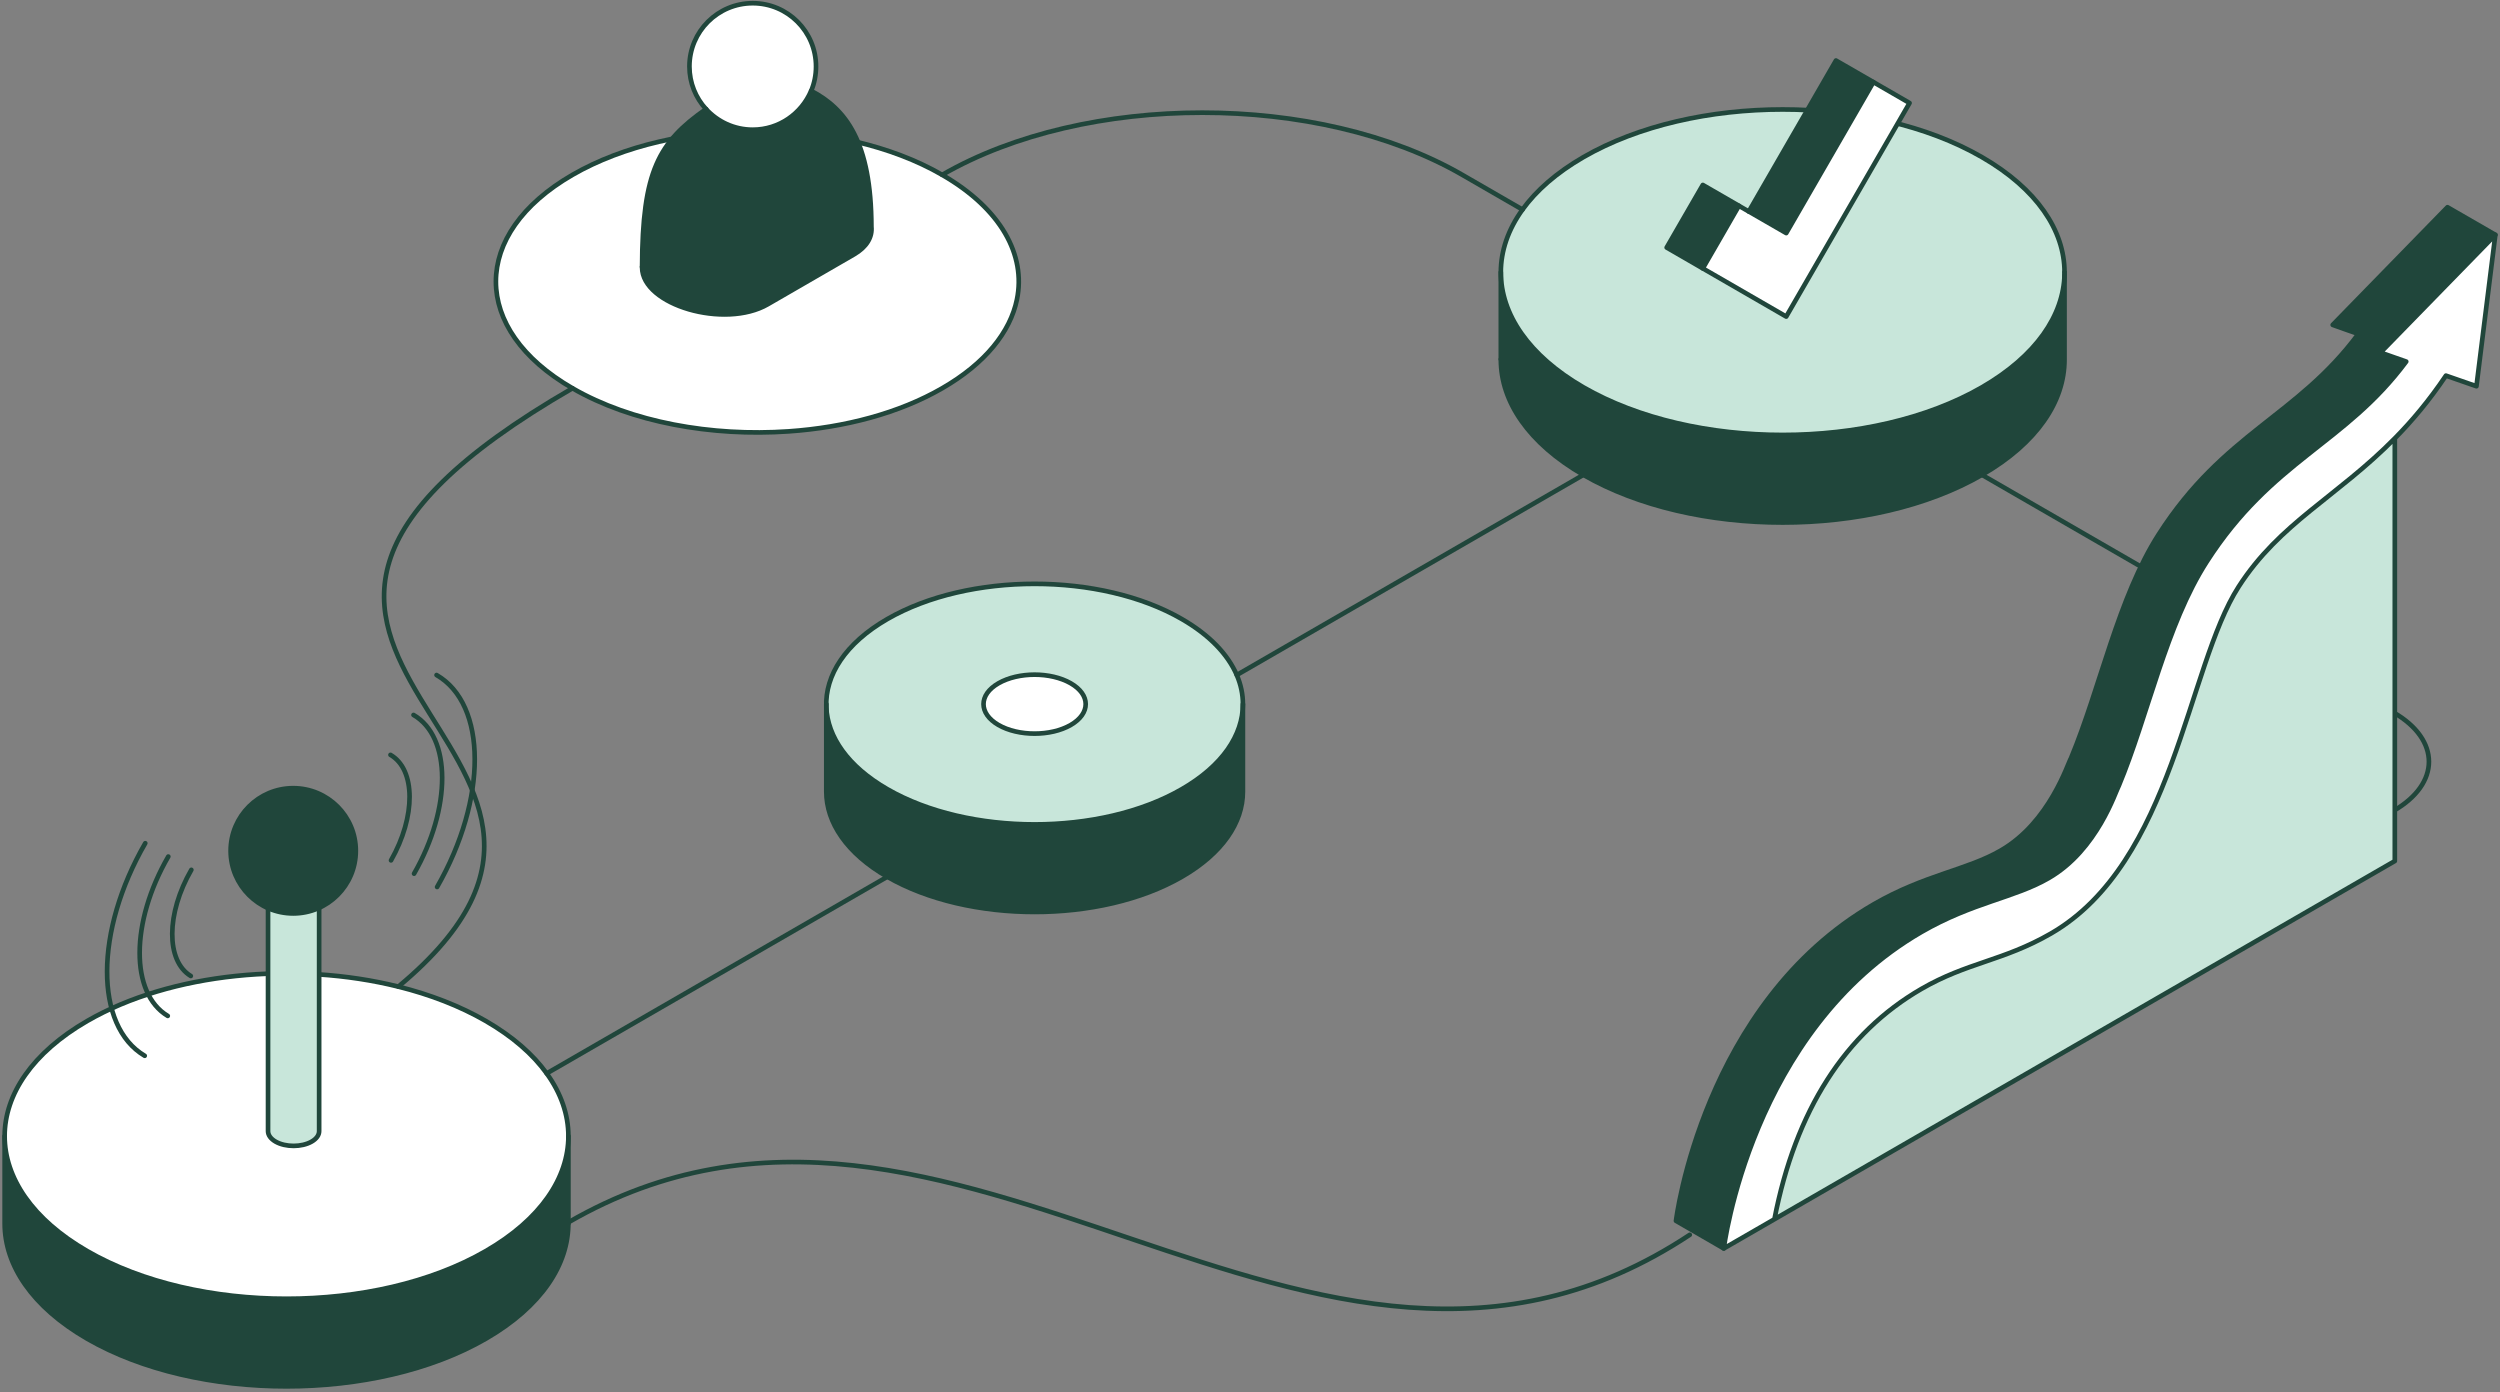
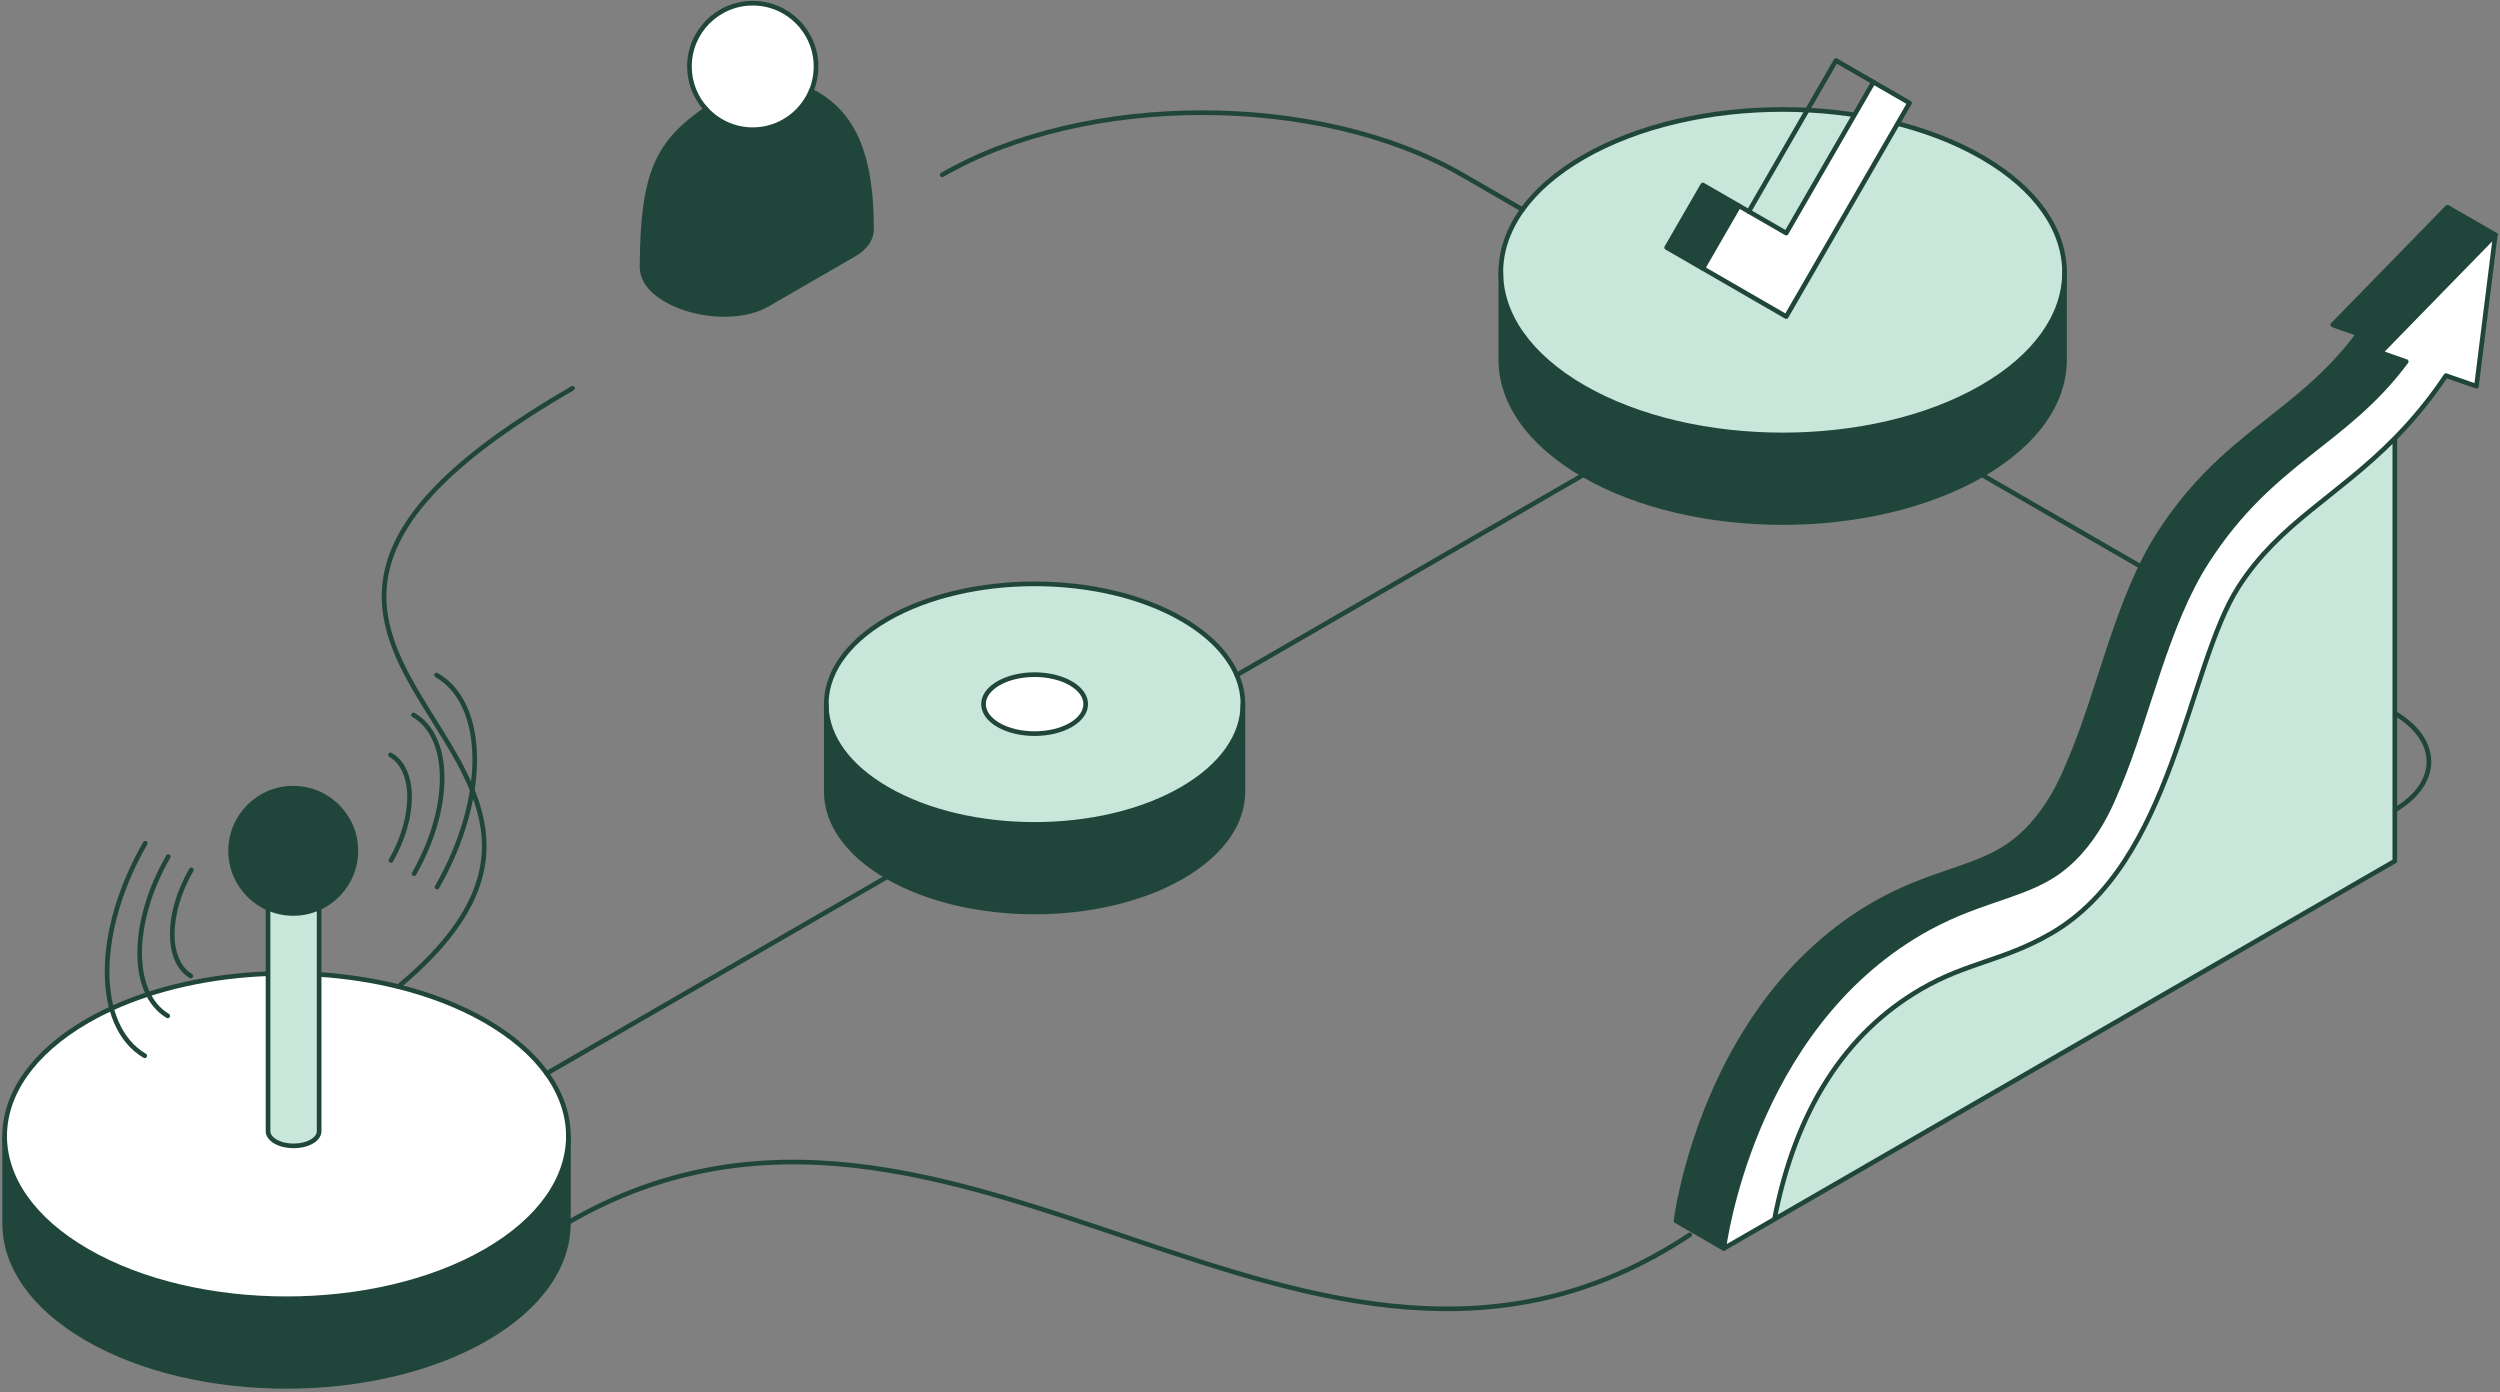
<svg xmlns="http://www.w3.org/2000/svg" width="537" height="299" viewBox="0 0 537 299" fill="none">
  <rect x="0" y="0" width="537" height="299" fill="#808080" stroke="none" />
  <path d="M443.459 58.469V58.889C443.279 67.709 437.369 76.459 425.729 83.189C402.089 96.839 363.759 96.839 340.109 83.189C328.289 76.359 322.379 67.419 322.379 58.469C322.379 53.899 323.929 49.319 327.029 45.019C329.979 40.929 334.349 37.089 340.109 33.759C363.759 20.099 402.089 20.099 425.729 33.759C437.549 40.579 443.459 49.539 443.459 58.469Z" fill="#C8E6DA" />
  <path d="M340.109 101.999C328.299 95.169 322.379 86.229 322.379 77.289V58.469C322.379 67.419 328.289 76.359 340.109 83.189C363.759 96.839 402.089 96.839 425.729 83.189C437.369 76.459 443.279 67.709 443.459 58.889V77.289C443.459 86.239 437.549 95.179 425.729 101.999C402.079 115.649 363.759 115.659 340.109 101.999Z" fill="#20463B" />
  <path d="M229.99 146.769C234.28 149.239 234.28 153.249 229.99 155.729C225.7 158.199 218.76 158.199 214.47 155.729C210.19 153.249 210.19 149.239 214.47 146.769C218.76 144.299 225.7 144.299 229.99 146.769Z" fill="white" />
-   <path d="M122.969 83.399C101.039 70.739 101.039 50.219 122.969 37.559C144.899 24.899 180.459 24.899 202.379 37.559C215.039 44.87 220.399 54.789 218.439 64.32C217.009 71.29 211.659 78.049 202.379 83.399C193.129 88.749 181.439 91.829 169.379 92.659C152.859 93.799 135.639 90.719 122.969 83.399Z" fill="white" />
  <path d="M190.588 188.329C181.848 183.279 177.488 176.659 177.488 170.059V151.87C177.748 158.27 182.118 164.629 190.588 169.509C208.068 179.609 236.398 179.609 253.868 169.509C262.608 164.469 266.978 157.86 266.978 151.25V170.059C266.978 176.669 262.608 183.279 253.868 188.329C236.398 198.419 208.068 198.409 190.588 188.329Z" fill="#20463B" />
  <path d="M190.589 169.509C182.119 164.629 177.749 158.269 177.489 151.869C177.209 145.049 181.579 138.179 190.589 132.979C208.069 122.889 236.399 122.889 253.869 132.979C259.829 136.419 263.759 140.589 265.659 144.989C266.539 147.039 266.979 149.149 266.979 151.249C266.979 157.859 262.609 164.469 253.869 169.509C236.399 179.609 208.069 179.609 190.589 169.509ZM229.989 155.729C234.279 153.249 234.279 149.239 229.989 146.769C225.699 144.299 218.759 144.299 214.469 146.769C210.189 149.239 210.189 153.249 214.469 155.729C218.759 158.199 225.699 158.199 229.989 155.729Z" fill="#C8E6DA" />
  <path d="M122.09 244.029V262.559H122.08C122.2 271.599 116.29 280.659 104.35 287.559C80.71 301.199 42.37 301.199 18.73 287.559C6.92 280.729 1 271.779 1 262.839V244.029C1 252.959 6.92 261.919 18.73 268.729C42.37 282.389 80.71 282.389 104.35 268.729C116.17 261.919 122.09 252.959 122.09 244.029Z" fill="#20463B" />
  <path d="M18.73 268.729C6.92 261.919 1 252.959 1 244.029C1 235.099 6.92 226.139 18.73 219.309C36.8 208.879 63.45 206.429 85.56 211.929C92.38 213.629 98.77 216.089 104.35 219.309C110.11 222.639 114.48 226.469 117.43 230.569C120.53 234.859 122.09 239.449 122.09 244.029C122.09 252.959 116.17 261.919 104.35 268.729C80.71 282.389 42.37 282.389 18.73 268.729Z" fill="white" stroke="#20463B" />
  <path d="M443.459 58.889C443.279 67.709 437.369 76.459 425.729 83.189C402.089 96.839 363.759 96.839 340.109 83.189C328.289 76.359 322.379 67.419 322.379 58.469C322.379 53.899 323.929 49.319 327.029 45.019C329.979 40.929 334.349 37.089 340.109 33.759C363.759 20.099 402.089 20.099 425.729 33.759C437.549 40.579 443.459 49.539 443.459 58.469" stroke="#20463B" stroke-linecap="round" stroke-linejoin="round" />
  <path d="M177.489 151.869C177.209 145.049 181.579 138.179 190.589 132.979C208.069 122.889 236.399 122.889 253.869 132.979C259.829 136.419 263.759 140.589 265.659 144.989C266.539 147.039 266.979 149.149 266.979 151.249C266.979 157.859 262.609 164.469 253.869 169.509C236.399 179.609 208.069 179.609 190.589 169.509C182.119 164.629 177.749 158.269 177.489 151.869Z" stroke="#20463B" stroke-linecap="round" stroke-linejoin="round" />
  <path d="M229.99 146.769C234.28 149.239 234.28 153.249 229.99 155.729C225.7 158.199 218.76 158.199 214.47 155.729C210.19 153.249 210.19 149.239 214.47 146.769C218.76 144.299 225.7 144.299 229.99 146.769Z" stroke="#20463B" stroke-linecap="round" stroke-linejoin="round" />
-   <path d="M202.379 37.559C215.039 44.87 220.399 54.789 218.439 64.32C217.009 71.29 211.659 78.049 202.379 83.399C193.129 88.749 181.439 91.829 169.379 92.659C152.859 93.799 135.639 90.719 122.969 83.399C101.039 70.739 101.039 50.219 122.969 37.559C144.899 24.899 180.459 24.899 202.379 37.559Z" stroke="#20463B" stroke-linecap="round" stroke-linejoin="round" />
  <path d="M117.43 230.57L190.59 188.33" stroke="#20463B" stroke-linecap="round" stroke-linejoin="round" />
  <path d="M265.66 144.99L340.11 102" stroke="#20463B" stroke-linecap="round" stroke-linejoin="round" />
  <path d="M85.559 211.929C148.249 159.829 22.729 141.289 122.969 83.399" stroke="#20463B" stroke-linecap="round" stroke-linejoin="round" />
  <path d="M202.379 37.559C233.239 19.749 283.249 19.749 314.109 37.559L327.029 45.019" stroke="#20463B" stroke-linecap="round" stroke-linejoin="round" />
  <path d="M514.16 174.149C524.26 168.329 524.26 158.889 514.16 153.059L425.73 102" stroke="#20463B" stroke-linecap="round" stroke-linejoin="round" />
  <path d="M1 244.029V262.839C1 271.779 6.92 280.729 18.73 287.559C42.37 301.199 80.71 301.199 104.35 287.559C116.29 280.659 122.2 271.599 122.08 262.559H122.09C205.12 214.629 281.56 319.169 362.96 265.239" stroke="#20463B" stroke-linecap="round" stroke-linejoin="round" />
  <path d="M122.09 244.029V262.559V262.839" stroke="#20463B" stroke-linecap="round" stroke-linejoin="round" />
  <path d="M177.488 151.25V151.87V169.939" stroke="#20463B" stroke-linecap="round" stroke-linejoin="round" />
  <path d="M266.978 151.25V170.059C266.978 176.669 262.608 183.279 253.868 188.329C236.398 198.419 208.068 198.409 190.588 188.329C181.848 183.279 177.488 176.659 177.488 170.059V169.939" stroke="#20463B" stroke-linecap="round" stroke-linejoin="round" />
  <path d="M322.379 58.469V77.169" stroke="#20463B" stroke-linecap="round" stroke-linejoin="round" />
  <path d="M443.459 58.469V77.289C443.459 86.239 437.549 95.179 425.729 101.999C402.079 115.649 363.759 115.659 340.109 101.999C328.299 95.169 322.379 86.229 322.379 77.289V77.169" stroke="#20463B" stroke-linecap="round" stroke-linejoin="round" />
  <path d="M187.18 48.709C187.4 50.919 186.18 53.049 183.47 54.629L164.89 65.369C155.66 70.699 137.96 65.529 137.92 57.469V57.319C137.98 36.819 141.45 30.579 151.66 23.439C154.16 26.159 157.72 27.869 161.7 27.869C167.35 27.869 172.17 24.419 174.24 19.529C181.63 23.399 187.16 30.449 187.18 48.719V48.709Z" fill="#20463B" />
  <path d="M151.66 23.429C149.45 21.019 148.1 17.799 148.1 14.279C148.1 6.769 154.19 0.689 161.7 0.689C169.21 0.689 175.29 6.759 175.29 14.279C175.29 16.139 174.92 17.909 174.25 19.519C172.18 24.419 167.36 27.86 161.71 27.86C157.73 27.86 154.17 26.149 151.67 23.429H151.66Z" fill="white" />
  <path d="M137.92 57.309C137.98 36.809 141.45 30.569 151.66 23.429H151.68" stroke="#20463B" stroke-linecap="round" stroke-linejoin="round" />
  <path d="M174.24 19.519C181.63 23.389 187.16 30.439 187.18 48.709C187.4 50.919 186.18 53.049 183.47 54.629L164.89 65.369C155.66 70.699 137.96 65.529 137.92 57.469V57.319" stroke="#20463B" stroke-linecap="round" stroke-linejoin="round" />
  <path d="M174.24 19.519C174.92 17.909 175.28 16.139 175.28 14.279C175.28 6.769 169.19 0.689 161.69 0.689C154.19 0.689 148.09 6.759 148.09 14.279C148.09 17.809 149.44 21.019 151.65 23.429C154.15 26.149 157.71 27.86 161.69 27.86C167.34 27.86 172.16 24.409 174.23 19.519H174.24Z" stroke="#20463B" stroke-linecap="round" stroke-linejoin="round" />
-   <path d="M402.407 17.639L383.681 50.068L375.639 45.429L394.365 13L402.407 17.639Z" fill="#20463B" />
  <path d="M410.172 22.124L383.681 68.002L366.432 58.039L365.759 57.65L373.517 44.206L375.639 45.429L383.681 50.068L402.407 17.639L410.172 22.124Z" fill="white" />
  <path d="M365.785 39.77L358.021 53.212L365.773 57.69L373.537 44.248L365.785 39.77Z" fill="#20463B" />
  <path d="M373.517 44.206L365.765 39.727L358 53.17L365.759 57.65" stroke="#20463B" stroke-linecap="round" stroke-linejoin="round" />
  <path d="M402.407 17.639L394.365 13L375.639 45.429" stroke="#20463B" stroke-linecap="round" stroke-linejoin="round" />
  <path d="M402.407 17.639L383.681 50.068L375.639 45.429L373.517 44.206L365.759 57.65L366.432 58.039L383.681 68.002L410.172 22.124L402.407 17.639Z" stroke="#20463B" stroke-linecap="round" stroke-linejoin="round" />
  <path d="M68.55 186.207V242.979C68.55 243.792 68.016 244.604 66.947 245.219C64.802 246.457 61.324 246.457 59.179 245.219C58.11 244.597 57.575 243.792 57.575 242.979V186.177C57.575 186.983 58.11 187.803 59.179 188.418C61.324 189.655 64.802 189.655 66.947 188.418C68.001 187.81 68.543 187.012 68.55 186.214V186.207Z" fill="#C8E6DA" />
  <path d="M68.55 186.17V186.207C68.536 187.012 68.001 187.803 66.947 188.41C64.802 189.648 61.324 189.648 59.179 188.41C58.11 187.788 57.575 186.975 57.575 186.17C57.575 185.365 58.11 184.545 59.179 183.929C61.324 182.692 64.802 182.692 66.947 183.929C68.016 184.552 68.55 185.365 68.55 186.17Z" fill="#C8E6DA" />
  <path d="M68.55 186.207C68.536 187.012 68.001 187.803 66.947 188.41C64.802 189.648 61.324 189.648 59.179 188.41C58.11 187.788 57.575 186.975 57.575 186.17C57.575 185.365 58.11 184.545 59.179 183.929C61.324 182.692 64.802 182.692 66.947 183.929C68.016 184.552 68.55 185.365 68.55 186.17" stroke="#20463B" stroke-linecap="round" stroke-linejoin="round" />
  <path d="M68.55 186.17V242.972C68.55 243.784 68.016 244.597 66.947 245.212C64.802 246.449 61.324 246.449 59.179 245.212C58.11 244.59 57.575 243.784 57.575 242.972V186.17" stroke="#20463B" stroke-linecap="round" stroke-linejoin="round" />
  <path d="M88.824 153.574C96.988 158.289 97.025 173.518 88.941 187.664" stroke="#20463B" stroke-linecap="round" stroke-linejoin="round" />
  <path d="M83.992 184.808C89.344 175.4 89.308 165.281 83.875 162.147" stroke="#20463B" stroke-linecap="round" stroke-linejoin="round" />
  <path d="M93.773 145C104.668 151.289 104.712 171.644 93.891 190.526" stroke="#20463B" stroke-linecap="round" stroke-linejoin="round" />
  <path d="M36.151 183.988C27.988 198.126 27.951 213.407 36.034 218.217" stroke="#20463B" stroke-linecap="round" stroke-linejoin="round" />
  <path d="M40.984 209.643C35.632 206.414 35.669 196.252 41.101 186.843" stroke="#20463B" stroke-linecap="round" stroke-linejoin="round" />
  <path d="M31.202 181.125C20.308 200 20.264 220.399 31.085 226.783" stroke="#20463B" stroke-linecap="round" stroke-linejoin="round" />
  <path d="M62.985 169.301C70.417 169.301 76.435 175.327 76.435 182.751C76.435 190.175 70.409 196.209 62.985 196.209C55.561 196.209 49.535 190.183 49.535 182.751C49.535 175.32 55.561 169.301 62.985 169.301Z" fill="#20463B" />
  <path d="M76.435 182.751C76.435 175.32 70.409 169.301 62.985 169.301C55.561 169.301 49.535 175.327 49.535 182.751C49.535 190.175 55.561 196.209 62.985 196.209C70.409 196.209 76.435 190.183 76.435 182.751Z" stroke="#20463B" stroke-linecap="round" stroke-linejoin="round" />
  <path d="M536 50.441L531.939 82.965L525.387 80.684C521.775 86.063 518.083 90.427 514.405 94.158C501.999 106.748 489.673 112.312 480.853 126.036C469.739 143.319 466.905 185.296 440.538 200.523C435.396 203.489 430.822 205.058 426.392 206.574C421.896 208.116 417.638 209.58 412.747 212.401C396.32 221.893 385.681 238.544 381.146 261.892L370.27 268.167C370.27 268.167 376.018 221.405 412.747 200.18C423.821 193.786 432.667 192.889 440.05 188.618C450.544 182.567 454.459 169.871 455.119 168.79C461.42 153.682 465.244 134.275 474.011 120.657C488.038 98.825 503.687 95.41 516.857 77.665C516.752 77.639 510.964 75.596 511.333 75.727L536 50.441Z" fill="white" />
  <path d="M536 50.441L511.334 75.727C510.964 75.596 516.752 77.639 516.858 77.665C503.687 95.41 488.038 98.825 474.011 120.657C465.244 134.275 461.421 153.682 455.119 168.79C454.46 169.871 450.544 182.567 440.05 188.618C432.668 192.889 423.821 193.786 412.747 200.18C376.018 221.405 370.27 268.167 370.27 268.167L360 262.235C360 262.235 365.748 215.473 402.477 194.247C413.551 187.853 422.398 186.957 429.78 182.685C440.274 176.634 444.177 163.938 444.849 162.857C451.151 147.749 454.974 128.343 463.728 114.724C477.755 92.892 493.417 89.478 506.574 71.733C506.469 71.706 500.695 69.663 501.064 69.782L525.717 44.509L536 50.441Z" fill="#20463B" />
  <path d="M514.407 94.157V184.952L381.147 261.891C385.683 238.543 396.322 221.892 412.748 212.4C417.639 209.578 421.898 208.115 426.393 206.573C430.823 205.057 435.398 203.488 440.539 200.521C466.906 185.294 469.741 143.318 480.854 126.034C489.674 112.31 502.001 106.747 514.407 94.157Z" fill="#C8E6DA" />
  <path d="M514.405 94.158V184.953L381.146 261.892M514.405 94.158C518.083 90.427 521.775 86.063 525.387 80.684L531.939 82.965L536 50.441L511.333 75.727C510.964 75.596 516.752 77.639 516.857 77.665C503.687 95.41 488.038 98.825 474.011 120.657C465.244 134.275 461.42 153.682 455.119 168.79C454.459 169.871 450.544 182.567 440.05 188.618C432.667 192.889 423.821 193.786 412.747 200.18C376.018 221.405 370.27 268.167 370.27 268.167L381.146 261.892M514.405 94.158C501.999 106.748 489.673 112.312 480.853 126.036C469.739 143.319 466.905 185.296 440.538 200.523C435.396 203.489 430.822 205.058 426.392 206.574C421.896 208.116 417.638 209.58 412.747 212.401C396.32 221.893 385.681 238.544 381.146 261.892" stroke="#20463B" stroke-linecap="round" stroke-linejoin="round" />
  <path d="M536 50.441L525.717 44.509L501.064 69.782C500.695 69.663 506.469 71.706 506.574 71.733C493.417 89.478 477.755 92.892 463.728 114.724C454.974 128.343 451.151 147.749 444.849 162.857C444.177 163.938 440.274 176.634 429.78 182.685C422.398 186.957 413.551 187.853 402.477 194.247C365.748 215.473 360 262.235 360 262.235L370.27 268.167" stroke="#20463B" stroke-linecap="round" stroke-linejoin="round" />
</svg>